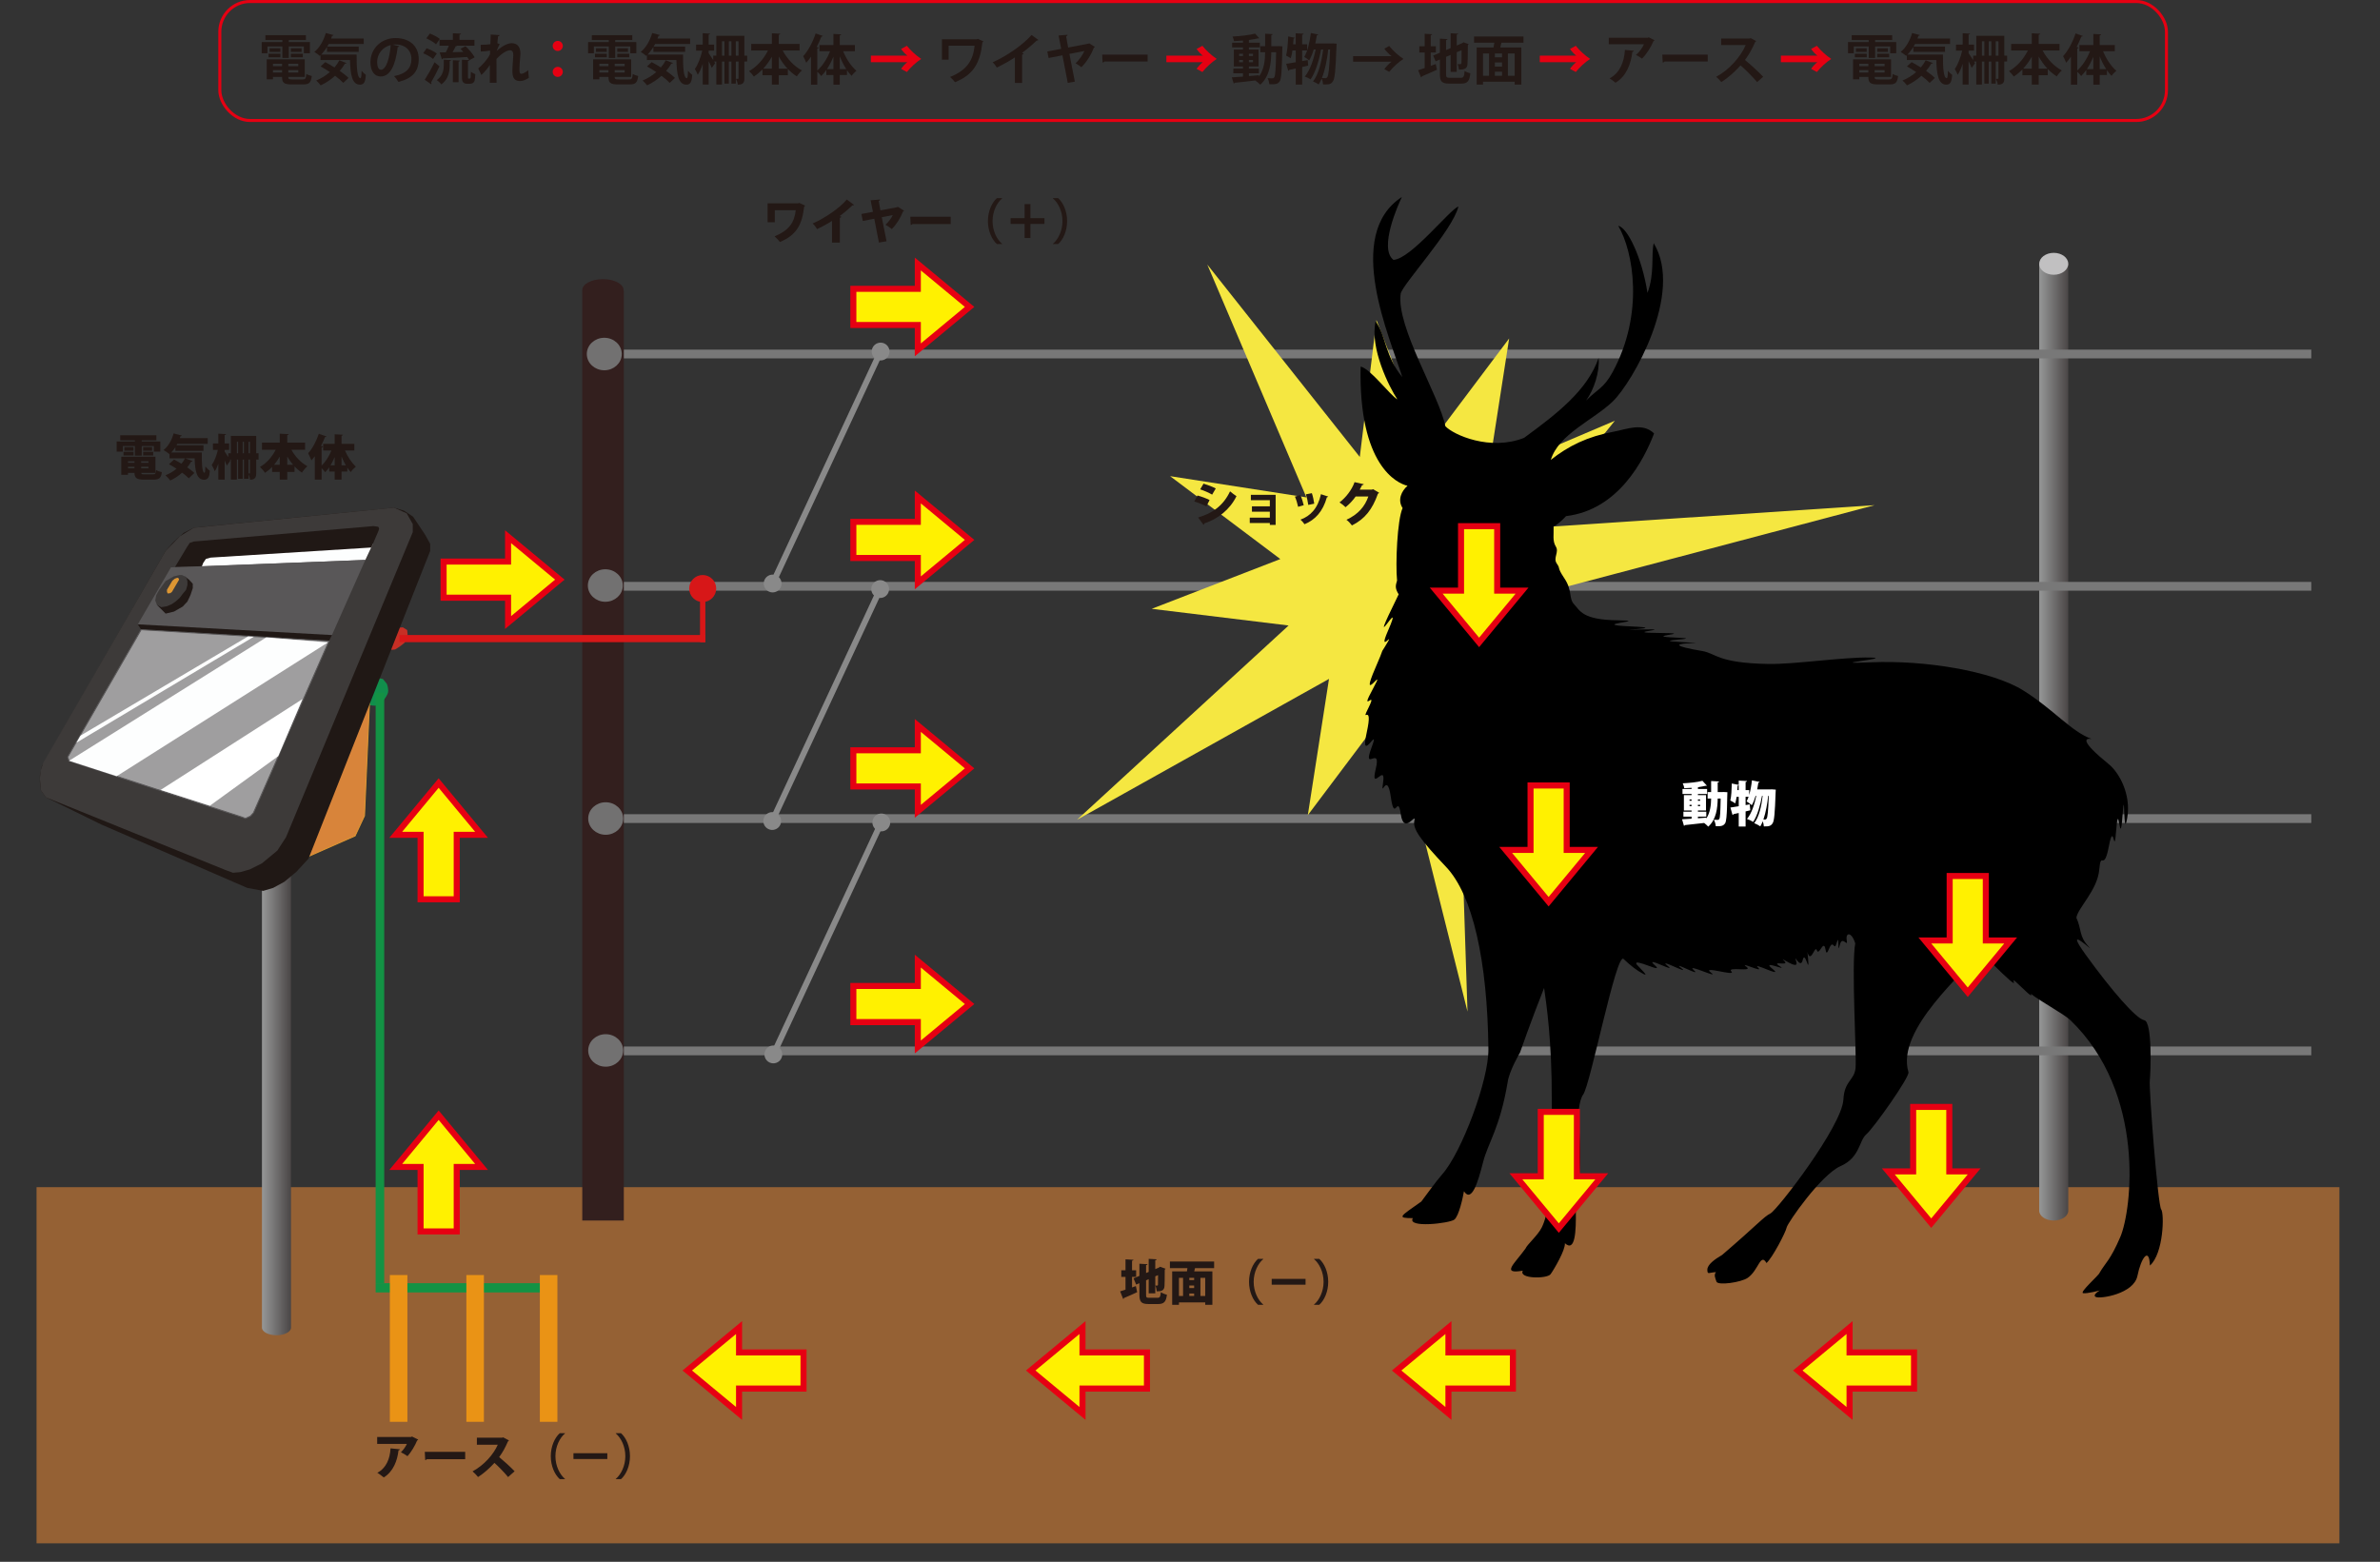
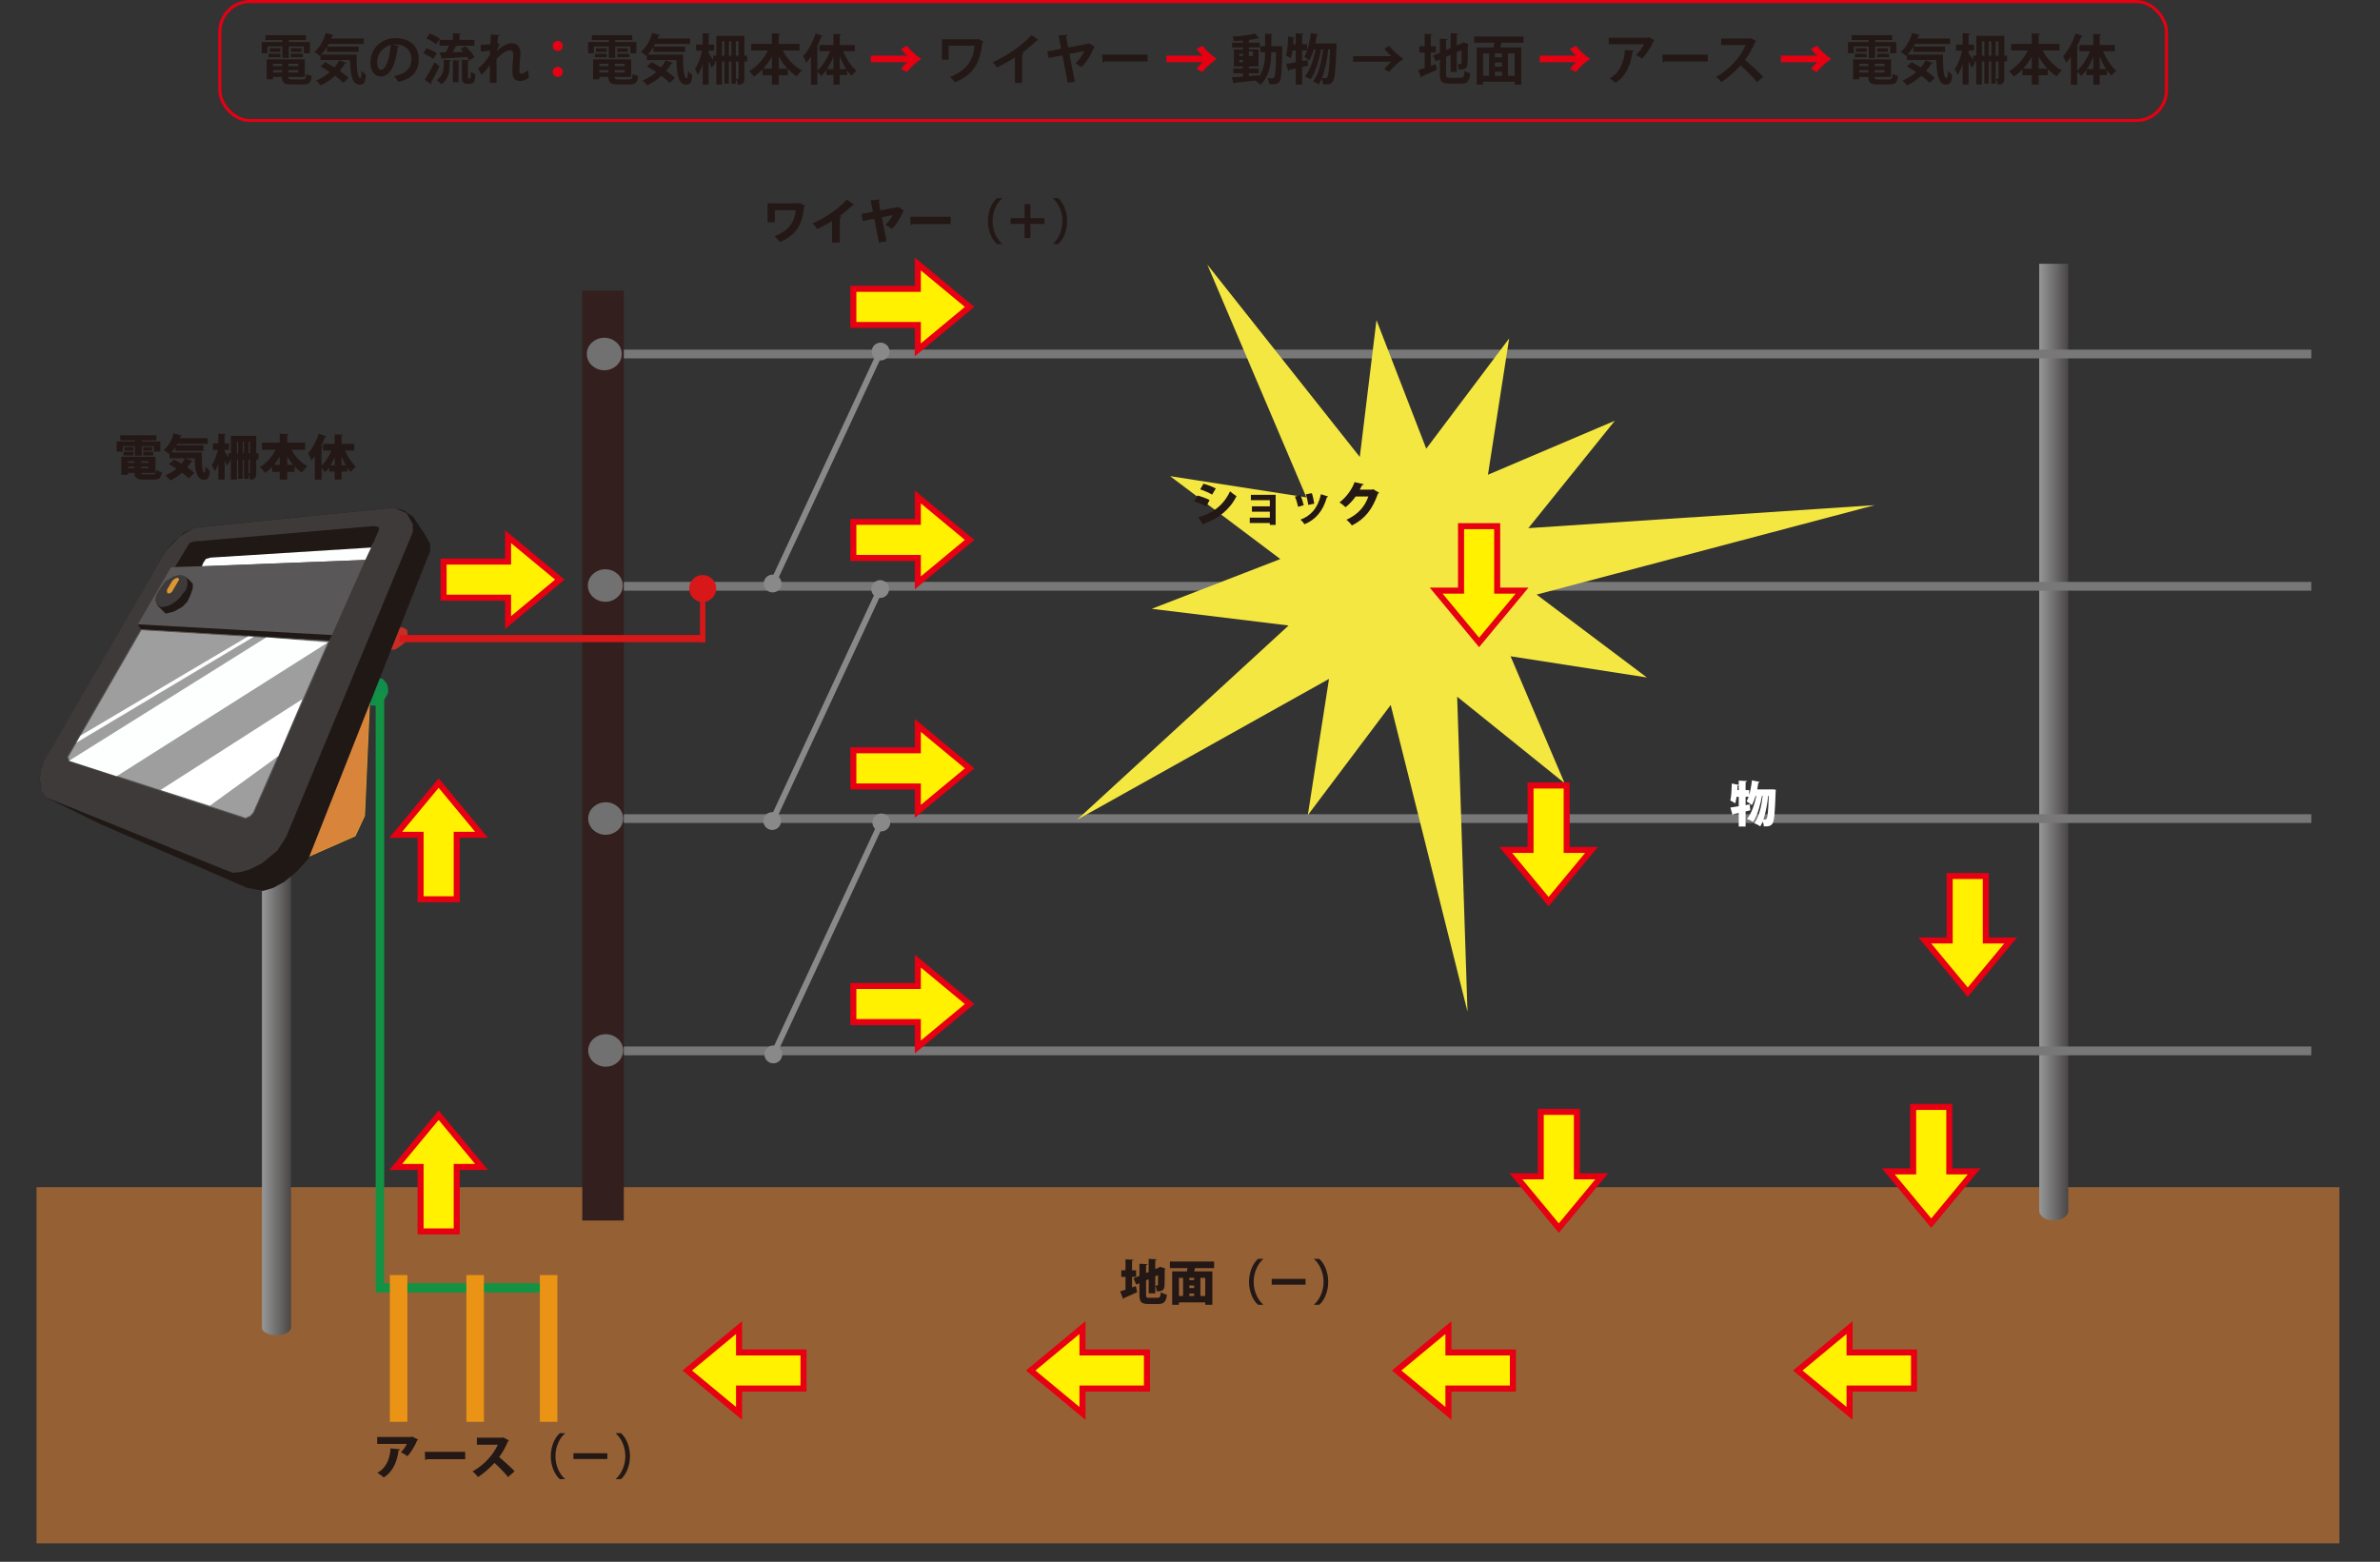
<svg xmlns="http://www.w3.org/2000/svg" xmlns:xlink="http://www.w3.org/1999/xlink" version="1.1" viewBox="0 0 787.484 516.834">
  <rect x="0" y="0" width="787.484" height="516.834" fill="#333333" stroke="none" />
  <defs>
    <style>
      .st0 {
        stroke: #898989;
        stroke-width: 1.962px;
      }

      .st0, .st1, .st2, .st3, .st4 {
        fill: none;
      }

      .st0, .st5, .st2, .st6, .st3, .st4 {
        stroke-miterlimit: 10;
      }

      .st7 {
        fill: url(#linear-gradient1);
      }

      .st8 {
        fill: #3d3a39;
      }

      .st9 {
        fill: #118e4c;
      }

      .st10 {
        fill: #ea9315;
      }

      .st5 {
        fill: #727171;
        stroke: #727171;
      }

      .st11 {
        fill: #139244;
      }

      .st12 {
        fill: url(#linear-gradient);
      }

      .st13 {
        fill: #956134;
      }

      .st2 {
        stroke: #dd9632;
      }

      .st2, .st4 {
        stroke-width: .333px;
      }

      .st14 {
        fill: #f5e741;
      }

      .st15 {
        fill: #231815;
      }

      .st6 {
        fill: #fff100;
        stroke-width: 2px;
      }

      .st6, .st3 {
        stroke: #e60012;
      }

      .st16 {
        clip-path: url(#clippath-1);
      }

      .st17 {
        clip-path: url(#clippath-3);
      }

      .st18 {
        clip-path: url(#clippath-4);
      }

      .st19 {
        clip-path: url(#clippath-2);
      }

      .st20 {
        fill: #898989;
      }

      .st21 {
        fill: #331f1e;
      }

      .st22 {
        fill: #595758;
      }

      .st23 {
        fill: #fff;
      }

      .st24 {
        fill: #c1c0c1;
      }

      .st25 {
        fill: #201815;
      }

      .st26 {
        fill: #d71718;
      }

      .st27 {
        fill: #fdfefe;
      }

      .st28 {
        fill: #c72f25;
      }

      .st29 {
        fill: #e60012;
      }

      .st30 {
        fill: #787878;
      }

      .st31 {
        fill: #9f9e9f;
      }

      .st4 {
        stroke: #595758;
      }

      .st32 {
        fill: #d8843a;
      }

      .st33 {
        fill: #dd9632;
      }
    </style>
    <clipPath id="clippath-1">
      <path class="st1" d="M86.678,196.531v242.826c0,1.385,2.15,2.509,4.804,2.509,2.653,0,4.805-1.124,4.805-2.509v-242.826h-9.608Z" />
    </clipPath>
    <linearGradient id="linear-gradient" x1="-159.07" y1="619.529" x2="-158.381" y2="619.529" gradientTransform="translate(2305.207 8959.706) scale(13.947 -13.947)" gradientUnits="userSpaceOnUse">
      <stop offset="0" stop-color="#969797" />
      <stop offset=".002" stop-color="#969797" />
      <stop offset="1" stop-color="#4a4646" />
    </linearGradient>
    <clipPath id="clippath-2">
      <rect class="st1" y="24.227" width="787.484" height="492.607" />
    </clipPath>
    <clipPath id="clippath-3">
      <path class="st1" d="M674.728,87.297v313.368c0,1.787,2.151,3.237,4.804,3.237,2.654,0,4.806-1.45,4.806-3.237V87.297h-9.609Z" />
    </clipPath>
    <linearGradient id="linear-gradient1" x1="-179.458" y1="619.122" x2="-178.769" y2="619.122" gradientTransform="translate(3177.613 8880.433) scale(13.947 -13.947)" xlink:href="#linear-gradient" />
    <clipPath id="clippath-4">
      <rect class="st1" y="24.227" width="787.484" height="492.607" />
    </clipPath>
  </defs>
  <g id="_レイヤー_1" data-name="レイヤー_1">
    <rect class="st13" x="12.09" y="392.865" width="761.961" height="117.858" />
    <g class="st16">
      <rect class="st12" x="86.678" y="196.531" width="9.608" height="245.334" />
    </g>
    <g class="st19">
      <path class="st24" d="M96.286,196.531c0,1.385-2.151,2.51-4.804,2.51-2.655,0-4.805-1.125-4.805-2.51,0-1.386,2.15-2.51,4.805-2.51,2.652,0,4.804,1.124,4.804,2.51" />
    </g>
    <g class="st17">
      <rect class="st7" x="674.728" y="87.297" width="9.609" height="316.605" />
    </g>
    <g class="st18">
-       <path class="st24" d="M684.338,87.297c0,2.004-2.151,3.627-4.806,3.627-2.652,0-4.804-1.623-4.804-3.627s2.151-3.628,4.804-3.628c2.654,0,4.806,1.624,4.806,3.628" />
      <polygon class="st28" points="133.3 207.605 134.722 208.492 134.864 209.935 134.296 211.82 133.869 212.708 132.306 213.929 130.743 214.928 129.607 215.039 127.475 213.152 130.743 207.826 133.3 207.605" />
      <path class="st9" d="M124.688,224.326l1.989.353s1.152,1.399,1.16,1.409c.438.531.589,1.844.609,2.498.024.877-.44,1.512-.867,2.23-.736,1.24-2,2.676-3.606,2.714-.998.024-2.144-.374-3.131-.546l3.846-8.659Z" />
      <polygon class="st32" points="122.372 229.795 120.597 269.959 117.49 276.616 100.847 283.938 107.949 262.414 122.372 229.795" />
      <polygon class="st2" points="122.372 229.795 120.597 269.959 117.49 276.616 100.847 283.938 107.949 262.414 122.372 229.795" />
      <polygon class="st25" points="81.764 293.813 33.5 272.844 15.194 263.858 13.529 261.526 13.197 258.864 13.197 256.534 13.862 253.539 54.803 182.309 57.132 179.645 60.794 176.317 64.123 174.652 67.119 174.319 130.361 167.995 133.689 168.994 136.685 170.99 140.678 176.983 142.343 179.978 142.343 182.309 102.068 284.161 98.074 288.489 94.079 291.815 90.418 293.813 87.09 294.812 81.764 293.813" />
      <polygon class="st8" points="136.574 173.432 136.574 176.095 94.634 277.06 91.749 281.497 86.646 285.714 82.651 287.71 79.544 288.599 77.103 288.821 74.663 287.934 15.194 263.858 13.529 261.526 13.197 257.754 13.418 255.091 14.306 252.428 54.803 182.308 59.575 177.425 64.123 174.652 130.361 167.995 134.576 169.882 136.574 173.432" />
      <polygon class="st27" points="65.787 187.467 67.95 183.807 76.604 182.474 123.371 179.978 120.874 185.304 65.787 187.467" />
      <polygon class="st25" points="57.91 187.633 61.904 180.977 62.791 179.645 64.123 179.202 123.592 174.097 125.146 174.319 125.451 174.861 125.243 175.651 122.871 181.185 69.671 184.527 68.118 184.971 67.229 186.303 66.786 187.467 57.91 187.633" />
      <polygon class="st25" points="45.594 206.607 46.704 208.382 108.836 212.153 109.835 210.157 109.835 208.936 50.587 204.387 45.594 206.607" />
      <polygon class="st22" points="120.874 185.304 109.835 210.157 45.595 206.606 56.578 187.745 120.874 185.304" />
      <polygon class="st25" points="51.918 200.17 54.803 203.056 57.577 202.39 60.461 200.726 62.016 199.062 63.013 196.953 63.789 194.624 63.789 193.181 62.57 191.85 61.127 190.74 51.918 200.17" />
      <polygon class="st8" points="59.352 190.296 57.465 190.74 54.803 192.293 52.695 195.179 51.696 196.953 51.363 198.728 51.918 200.171 53.361 200.948 55.248 200.615 56.799 199.948 58.243 198.95 59.463 197.841 60.461 196.509 61.571 195.179 62.015 193.625 62.015 192.405 61.793 191.405 61.127 190.74 60.239 190.296 59.352 190.296" />
      <polygon class="st33" points="55.469 196.399 55.246 195.845 55.246 195.179 57.022 192.184 57.798 191.517 58.687 191.184 59.13 191.406 59.241 191.85 56.911 195.845 56.356 196.288 55.469 196.399" />
      <polygon class="st31" points="46.704 208.382 108.836 212.153 83.873 268.96 82.874 270.067 81.21 270.847 80.1 270.4 22.849 251.762 22.406 250.541 23.737 248.212 46.704 208.382" />
      <polygon class="st4" points="46.704 208.382 108.836 212.153 83.873 268.96 82.874 270.067 81.21 270.847 80.1 270.4 22.849 251.762 22.406 250.541 23.737 248.212 46.704 208.382" />
      <polygon class="st27" points="88.089 210.931 22.85 251.762 38.604 256.866 108.503 212.596 88.089 210.931" />
      <polygon class="st27" points="83.983 210.71 25.29 245.771 26.622 243.44 82.096 210.599 83.983 210.71" />
      <polygon class="st23" points="100.071 231.347 53.139 261.414 69.448 266.629 92.082 250.208 100.071 231.347" />
      <rect class="st30" x="200.368" y="192.57" width="564.381" height="2.902" />
      <rect class="st30" x="200.368" y="115.698" width="564.381" height="2.9" />
      <rect class="st30" x="200.368" y="346.316" width="564.381" height="2.902" />
      <rect class="st30" x="200.368" y="269.443" width="564.381" height="2.901" />
      <rect class="st11" x="124.295" y="424.635" width="58.74" height="3.062" />
      <rect class="st11" x="124.295" y="229.241" width="2.833" height="195.394" />
      <rect class="st10" x="128.994" y="421.942" width="5.804" height="48.572" />
      <rect class="st10" x="154.307" y="421.942" width="5.804" height="48.572" />
      <rect class="st10" x="178.624" y="421.942" width="5.804" height="48.572" />
      <rect class="st21" x="192.656" y="96.181" width="13.75" height="307.722" />
-       <path class="st21" d="M206.329,95.995c0,2.004-3.061,3.628-6.835,3.628s-6.833-1.624-6.833-3.628c0-2.003,3.06-3.627,6.833-3.627s6.835,1.623,6.835,3.627" />
      <rect class="st26" x="132.193" y="210.141" width="101.199" height="2.364" />
      <rect class="st26" x="231.615" y="194.021" width="1.777" height="18.483" />
      <path class="st26" d="M236.974,194.757c0,2.47-2.001,4.472-4.47,4.472-2.47,0-4.472-2.002-4.472-4.472,0-2.469,2.002-4.47,4.472-4.47,2.469,0,4.47,2.001,4.47,4.47" />
    </g>
    <g>
      <line class="st0" x1="291.433" y1="116.2" x2="255.587" y2="193.232" />
      <path class="st20" d="M288.697,115.089c.687-1.477,2.442-2.118,3.919-1.43,1.477.688,2.117,2.442,1.43,3.919-.688,1.477-2.442,2.118-3.919,1.43-1.477-.688-2.117-2.442-1.43-3.919Z" />
      <path class="st20" d="M252.974,191.854c-.687,1.476-.047,3.231,1.43,3.919,1.477.688,3.232.047,3.919-1.43.687-1.476.047-3.231-1.43-3.919-1.477-.688-3.232-.047-3.919,1.43Z" />
    </g>
    <g>
      <line class="st0" x1="291.295" y1="194.801" x2="255.448" y2="271.833" />
      <path class="st20" d="M288.558,193.69c.687-1.477,2.442-2.118,3.918-1.43,1.478.688,2.117,2.442,1.431,3.919-.688,1.477-2.442,2.118-3.919,1.43-1.478-.688-2.117-2.442-1.43-3.919Z" />
      <path class="st20" d="M252.835,270.455c-.687,1.477-.047,3.232,1.43,3.919,1.477.688,3.232.047,3.919-1.43.688-1.477.047-3.232-1.43-3.92-1.477-.688-3.232-.047-3.919,1.431Z" />
    </g>
    <g>
      <line class="st0" x1="291.669" y1="272.038" x2="255.822" y2="349.069" />
      <path class="st20" d="M288.933,270.927c.686-1.477,2.441-2.117,3.918-1.43,1.478.688,2.117,2.442,1.431,3.918-.688,1.478-2.442,2.118-3.919,1.431-1.478-.688-2.117-2.442-1.43-3.919Z" />
      <path class="st20" d="M253.209,347.691c-.687,1.477-.047,3.232,1.43,3.919,1.477.688,3.232.047,3.919-1.43.688-1.477.047-3.232-1.43-3.92-1.477-.688-3.232-.047-3.92,1.431Z" />
    </g>
    <polygon class="st6" points="265.867 447.549 244.536 447.549 244.536 439.326 227.401 453.531 244.536 467.736 244.536 459.512 265.867 459.512 265.867 447.549" />
    <polygon class="st6" points="151.12 407.507 151.12 386.177 159.343 386.177 145.138 369.042 130.933 386.177 139.157 386.177 139.157 407.507 151.12 407.507" />
    <path class="st5" d="M205.231,117.155c0,2.694-2.366,4.878-5.285,4.878s-5.285-2.184-5.285-4.878,2.366-4.878,5.285-4.878,5.285,2.184,5.285,4.878Z" />
    <path class="st5" d="M205.575,193.765c0,2.694-2.366,4.878-5.285,4.878s-5.285-2.184-5.285-4.878,2.366-4.878,5.285-4.878,5.285,2.184,5.285,4.878Z" />
    <ellipse class="st5" cx="200.406" cy="270.868" rx="5.285" ry="4.878" />
    <ellipse class="st5" cx="200.406" cy="347.618" rx="5.285" ry="4.878" />
    <polygon class="st6" points="151.12 297.594 151.12 276.264 159.343 276.264 145.138 259.129 130.933 276.264 139.157 276.264 139.157 297.594 151.12 297.594" />
  </g>
  <g id="_レイヤー_3" data-name="レイヤー_3">
    <polygon class="st14" points="356.356 271.286 426.367 206.993 381.071 201.473 423.628 185.004 387.158 157.574 432.249 164.59 399.464 87.55 449.921 151.222 455.44 105.924 471.911 148.482 499.339 112.012 492.324 157.103 534.313 139.233 505.692 174.776 620.267 167.172 508.433 196.765 544.903 224.193 499.812 217.178 517.681 259.167 482.139 230.547 485.561 334.763 460.149 233.288 432.722 269.756 439.736 224.667 356.356 271.286" />
  </g>
  <g id="_レイヤー_2" data-name="レイヤー_2">
-     <path d="M715.08,400.199c-1.085-1.305-4.078-39.73-3.766-42.666.311-2.937.88-19.462-1.843-19.925-2.724-.464-10.988-10.086-19.305-21.586-8.318-11.501,4.024.497.858-2.844-3.169-3.34-2.223-5.607-3.996-9.457.343-3.116,6.961-9.089,7.559-15.898.596-6.808,1.48,1.185,3.203-7.86,1.725-9.046,1.621,4.76,2.441-5.561.819-10.321,1.187,7.301,2.049-4.377.865-11.675.206,8.684,1.564.696,1.358-7.988-2.731-15.103-6.117-17.85-9.73-7.897-7.778-8.669-5.653-8.329-6.753-2.416-12.554-9.783-22.694-16.102-10.301-6.421-32.66-10.036-50.159-9.273-17.5.759,8.268-1.396-.479-1.577-8.748-.18-25.042,2.281-33.609,2.132-16.855-.294-17.333-3.508-21.873-4.279-20.153-3.426,7.484-2.277-6.226-2.926-13.711-.65,9.145-1.061-2.727-1.536-11.874-.477,8.276-1.443-5.346-1.518-13.623-.075,6.967-1.431-5.968-1.152-12.935.278,11.271-.374-3.561-1.027-14.832-.654,7.604-1.884-4.142-2.012-11.743-.129-12.523-3.248-14.422-5.253-1.901-2.004-.531-4.574-3.211-8.578-2.683-4.005-1.171-3.002-2.529-4.913-1.355-1.912.831-3.782-.344-5.662-1.173-1.881-.622-4.028-.735-6.662,1.214-.541,2.763-1.958,4.129-3.408,17.353-2.092,25.761-18.593,29.117-27.362-3.796-3.699-9.006-1.392-13.348-.587-8.663,1.604-15.025,4.73-20.824,9.348,2.569-8.528,13.996-13.123,20.465-19.309,6.467-6.185,23.668-35.946,13.58-52.417-.892,4.144.361,9.961-2.052,16.461-1.779-11.509-6.588-21.666-9.674-22.191,4.936,8.312,8.714,28.939-1.884,48.429-2.933,5.393-5.101,5.651-8.76,9.391,2.573-3.572,4.539-9.393,4.143-14.097-3.667,10.582-13.476,18.255-24.668,26.437-11.212,4.444-23.363-.983-26.048-3.867-1.877-9.845-16.272-32.838-14.784-43.791.398-2.926,17.202-20.984,19.105-28.88-2.758.84-15.648,17.326-21.49,17.641-4.952-3.83,1.634-18.4,2.793-20.819-19.324,12.592-3.881,46.63.141,59.607-5.731-6.951-5.315-13.406-8.812-18.496-2.057,8.803,4.5,21.872,7.182,25.876-2.387-1.34-9.078-10.322-12.164-10.847-.712,32.752,12.105,38.666,15.522,39.434-1.973,1.719-3.406,4.651-1.629,7.382-1.768,3.808-2.39,18.457-1.833,23.968-.459,1.603-.795,2.48.53,4.572-11.976,24.3,2.579-1.989-3.551,12.099-3.746,8.608,3.273-1.687-1.107,5.415-.309.496-.546.87-.746,1.179-.241.755-.877,2.38-2.273,5.592-5.825,13.391,4.093-2.106-.801,6.907-4.894,9.01,1.717-.212-1.422,6.164-3.139,6.377,1.734-2.507-.692,8.474-2.428,10.981,4.703-3.497,1.59,4.939-3.116,8.437,3.362-1.107,1.427,6.969-1.932,8.076,3.339-2.049,2.44,4.336-.898,6.385,1.254-4.082,2.525,4.913,1.273,8.994,2.275-1.294,3.312,5.792,1.037,7.088,5.18-.801,4.506,2.074-.638,2.707,1.761,6.148,10.506,15.379,8.745,9.227,13.673,30.977,13.979,60.318.106,10.244-8.851,34.111-15.264,41.352-1.954,2.204-6.04,7.857-6.936,9.04-7.097,5.024-8.255,5.453-2.804,5.499-2.049,3.392,12.225,1.706,13.743.469,1.517-1.237,2.796-7.203,3.167-9.38,2.51,3.869,4.607-2.8,6.303-9.534,1.619-6.434,5.551-11.217,8.144-26.466.434-3.661,4.119-9.947,4.119-9.947,0,0,3.622-10.447,7.954-21.333.779,5.406,2.597,17.674,2.539,37.016-.031,10.246.995,33.629-3.328,42.282-1.316,2.634-4.823,5.602-5.383,6.978-3.6,5.01-8.19,8.563-.867,7.293-1.528,2.747,8.039,2.747,9.185,1.161,1.147-1.589,4.938-8.04,4.733-10.241,3.425,3.09,3.725-3.896,3.619-10.84-.1-6.636,2.459-12.271,1.018-27.672-.528-3.649.092-8.885,1.403-10.674,2.447-3.334,10.953-47.188,13.364-44.898,2.541,2.416,4.508,3.907,6.677,5.026,1.865.965-1.2-1.923-2.345-3.214-1.445-2.488,9.676,3.512,5.943.203-3.735-3.311,7.88,3.08,4.257.22-3.623-2.854,8.011,3.419,4.539.771-3.476-2.642,7.104,3.266,4.173.71-2.925-2.549,8.982,3.21,5.66.779-3.323-2.435,8.531,1.45,6.782-.343-1.75-1.792,7.597.357,4.939-1.588-2.657-1.945,6.138,2.349,3.874.286-2.263-2.068,8.888,3.751,4.782.439-4.106-3.314,5.596,1.138,2.395-.901-3.202-2.039,3.691.255,1.427-1.812-2.263-2.066,5.165,3.681,4.057.316-1.11-3.365,1.384,2.851,2.139-.57.755-3.42,2.264,5.43,1.77-.446-.495-5.874-.309,1.815,1.61-1.781,1.919-3.595.663,1.607,2.7-1.596,2.037-3.202.986,4.09,2.571.251,1.586-3.84,1.661,1.217,2.609-2.17.953-3.387.168,4.512.974.911.805-3.602,2.807,1.038,2.329-1.656-.474-2.698,1.613-2.903,2.813,1.037-1.323,6.689.457,36.874.109,41.109-.347,4.236-3.706,4.227-4.029,10.521-.455,8.858-21.915,36.619-24.159,37.732-2.242,1.111-4.158,3.588-15.967,13.72-2.487,1.447-4.946,3.239-4.896,4.934.05,1.697.396.893,2.85.751-.73.997-.278,1.807.171,3.153.448,1.342,8.112.271,10.327-1.25,3.628-2.491,4.204-8.424,6.222-4.905,1.972-1.72,6.419-10.3,6.667-11.754.247-1.453,11.377-17.49,17.834-20.315,6.458-2.824,6.114-8.487,8.511-10.507,2.399-2.022,14.442-19.024,13.963-20.6-4.367-14.357,19.936-33.779,21.585-37.981.751-1.917,1.396,8.268,2.661.824.624-3.674,1.252,5.816,1.202,2.82-.069-4.076-1.069-4.911,1.037-2.812,14.986,14.925,3.931,2.164,10.81,8.935,3.578,3.522,3.629,3.016,3.168,2.224,2.424,2.133,10.975,6.726,13.081,8.757,25.201,24.269,20.29,63.03,16.571,71.736-3.344,7.819-5.024,8.674-6.881,11.905-.123.727-6.76,6.494-5.442,6.735,1.32.237,5.575-.923,5.575-.923,0,0-2.798,1.554-1.31,2.206,1.489.651,12.506-1.049,13.705-7.009,1.2-5.957,3.906-9.796,4.129-3.407,4.532-3.947,4.809-17.3,3.723-18.604" />
-     <g>
-       <path class="st23" d="M570.349,262.096l1.2.065c-.111,1.281.016,9.108-.736,10.26-.608.912-1.28,1.04-3.106.992-.048-.624-.287-1.553-.624-2.144.528.048.977.048,1.265.048.225,0,.368-.064.512-.288.273-.4.385-2.145.465-6.771h-.977c-.032,3.057-.48,6.979-3.137,9.3-.289-.337-.865-.849-1.346-1.217-2.368.288-4.77.544-6.387.704-.031.144-.159.24-.287.256l-.641-2.177c.849-.048,1.953-.111,3.153-.191v-.689h-2.705v-1.633h2.705v-.4h-2.545v-5.09h2.545v-.384h-3.009v-1.649h3.009v-.384c-.817.065-1.633.112-2.417.129-.048-.464-.305-1.185-.512-1.617,2.32-.112,4.93-.384,6.514-.833l1.473,1.601c-.047.048-.127.064-.24.064-.063,0-.111,0-.176-.016-.656.16-1.424.304-2.272.432-.064.032-.16.048-.273.08v.544h3.041v1.649h-3.041v.384h2.674v5.09h-2.674v.4h2.77v1.633h-2.77v.544c.912-.064,1.841-.143,2.754-.208v.304c1.359-1.984,1.584-4.594,1.616-6.626h-1.153v-2.146h1.153v-3.649l2.642.144c-.017.176-.145.272-.465.336v3.169h1.52l.48-.016ZM559.031,264.562v.433h.673v-.433h-.673ZM559.031,266.771h.673v-.433h-.673v.433ZM562.521,264.562h-.721v.433h.721v-.433ZM562.521,266.771v-.433h-.721v.433h.721Z" />
+     <g>
      <path class="st23" d="M586.316,261.216l1.248.096c0,.192-.031.48-.047.736-.24,7.011-.465,9.636-1.01,10.405-.56.864-1.184,1.072-2.897,1.024-.016-.48-.16-1.137-.352-1.697-.257.625-.529,1.201-.816,1.681-.48-.336-1.361-.816-2.018-1.056,1.649-2.081,2.449-5.923,2.801-9.028h-.224c-.496,2.865-1.552,6.627-2.929,8.611-.513-.351-1.377-.752-2.049-.976,1.52-1.745,2.529-4.931,3.089-7.636h-.224c-.353,1.185-.769,2.257-1.266,3.09-.383-.368-1.216-.961-1.729-1.265.24-.416.465-.944.673-1.52h-.993v2.736l1.377-.239.176,1.969c-.512.128-1.039.256-1.553.368v5.01h-2.272v-4.482c-.641.144-1.233.273-1.73.368-.032.177-.176.272-.319.305l-.705-2.482c.752-.111,1.713-.256,2.754-.432v-3.121h-.705c-.111.816-.272,1.568-.448,2.177-.384-.288-1.152-.721-1.632-.944.336-1.297.447-3.602.496-5.635l2.289.464v-1.425l2.736.144c-.016.176-.145.288-.465.336v2.673h1.186v1.601c.432-1.441.736-3.17.912-4.835l2.577.528c-.048.144-.208.24-.448.24-.112.736-.24,1.488-.385,2.225h4.402l.496-.016ZM575.305,259.808c-.064.096-.193.16-.369.16-.016.48-.048.992-.096,1.504h.465v-1.665ZM585.036,263.377c-.224,2.353-.753,5.442-1.569,7.827.209.017.4.017.545.017.225,0,.352-.08.527-.337.305-.432.529-2.32.705-7.507h-.208Z" />
    </g>
    <g>
      <path class="st15" d="M396.219,163.973c1.424.384,2.961.96,4.002,1.504l-1.057,2.097c-1.024-.544-2.625-1.216-4.001-1.617l1.057-1.984ZM396.427,171.255c4.77-1.409,8.356-3.938,10.564-8.66.48.432,1.617,1.281,2.129,1.601-2.192,4.482-6.178,7.555-10.644,9.012.032.16-.048.353-.272.464l-1.776-2.417ZM398.219,160.051c1.425.432,2.929,1.008,4.05,1.585l-1.201,2.049c-1.136-.656-2.545-1.28-3.954-1.745l1.105-1.889Z" />
      <path class="st15" d="M422.078,163.749v9.956h-1.92v-.625h-6.643v-1.777h6.643v-1.969h-5.923v-1.776h5.923v-2.033h-6.275v-1.776h8.195Z" />
      <path class="st15" d="M430.267,163.828c.432.945.896,2.401,1.105,3.362l-1.856.528c-.209-1.024-.625-2.401-1.057-3.377l1.809-.513ZM439.471,164.325c-.048.128-.207.24-.432.224-1.328,4.738-3.89,7.491-7.411,8.932-.256-.4-.88-1.153-1.329-1.521,3.234-1.168,5.747-3.681,6.771-8.419l2.4.785ZM434.06,163.204c.336.928.656,2.465.785,3.474l-1.969.416c-.129-1.072-.465-2.529-.785-3.505l1.969-.384Z" />
      <path class="st15" d="M456.319,163.06c-.064.144-.256.256-.399.336-1.873,5.25-4.322,8.339-8.596,10.484-.4-.544-1.121-1.377-1.825-1.873,3.905-1.793,6.114-4.418,7.251-7.699h-4.209c-.753,1.121-2.066,2.545-3.33,3.538-.465-.464-1.36-1.201-2.001-1.585,2.033-1.553,4.065-4.098,4.978-6.707l3.042.672c-.063.192-.288.304-.544.32-.24.512-.545,1.009-.785,1.489h4.051l.352-.16,2.017,1.185Z" />
    </g>
    <g>
      <path class="st15" d="M138.386,476.409c-.064.128-.192.224-.368.288-.656,1.648-2.001,3.89-3.185,5.186-.512-.384-1.537-.992-2.177-1.296.768-.705,1.601-1.938,1.969-2.754h-9.828v-2.305h11.252l.256-.16,2.081,1.041ZM132.335,479.61c-.032.176-.192.304-.48.352-.368,3.378-1.713,7.012-4.882,8.964-.528-.432-1.473-1.185-2.129-1.536,2.929-1.553,4.21-4.658,4.37-8.1l3.121.32Z" />
      <path class="st15" d="M140.556,480.442h13.366v2.434h-12.661c-.112.159-.336.272-.576.304l-.128-2.737Z" />
      <path class="st15" d="M168.401,476.681c-.064.144-.192.257-.336.32-.912,2.081-1.633,3.426-2.897,5.186,1.488,1.216,3.713,3.233,5.106,4.689l-2.161,1.921c-1.152-1.425-3.313-3.649-4.514-4.689-1.553,1.681-3.473,3.457-5.426,4.674-.4-.528-1.264-1.425-1.809-1.873,3.762-2.033,6.899-5.538,8.339-8.819h-6.915v-2.321h8.307l.4-.112,1.905,1.024Z" />
      <path class="st15" d="M186.946,474.36c-1.745,1.456-3.169,4.321-3.169,7.522,0,3.266,1.456,6.099,3.169,7.524v.08h-1.729c-1.665-1.457-2.977-4.354-2.977-7.604,0-3.249,1.312-6.146,2.977-7.603h1.729v.08Z" />
      <path class="st15" d="M189.741,480.906h11.205v1.921h-11.205v-1.921Z" />
      <path class="st15" d="M203.74,489.406c1.745-1.457,3.169-4.322,3.169-7.524,0-3.265-1.456-6.099-3.169-7.522v-.08h1.728c1.681,1.456,2.977,4.354,2.977,7.603,0,3.25-1.296,6.146-2.977,7.604h-1.728v-.08Z" />
    </g>
    <g>
      <path class="st15" d="M374.566,426.047l1.264-.448.432,2.017c-1.568.736-3.233,1.457-4.354,1.921-.016.176-.128.304-.272.352l-1.008-2.545c.496-.144,1.104-.337,1.776-.561v-4.226h-1.392v-2.193h1.392v-3.617l2.625.144c-.016.177-.144.272-.464.32v3.153h1.36v2.193h-1.36v3.489ZM379.207,428.384c0,.977.112,1.088,1.057,1.088h2.689c.833,0,.993-.319,1.137-1.856.496.336,1.392.704,2.017.832-.272,2.306-.944,3.09-2.929,3.09h-3.137c-2.385,0-3.042-.673-3.042-3.153v-3.745l-1.072.464-.864-2.066,1.937-.815v-4.019l2.673.144c-.016.176-.144.273-.464.336v2.593l.864-.368v-4.321l2.641.144c-.016.176-.144.272-.464.319v2.93l1.136-.48.464-.304,1.825.656c-.048.096-.144.208-.288.288,0,3.089-.032,4.754-.08,5.426-.064,1.505-1.024,1.777-2.561,1.777-.064-.577-.24-1.457-.48-1.921.208.016.48.016.608.016.16,0,.24-.048.272-.288.032-.192.032-1.105.032-3.186l-.928.4v5.618h-2.177v-4.674l-.864.368v4.706Z" />
      <path class="st15" d="M401.722,419.66h-6.322c-.065.336-.144.704-.256,1.072h6.002v11.06h-2.369v-.8h-8.691v.8h-2.241v-11.06h4.882c.064-.352.112-.704.16-1.072h-5.794v-2.193h14.63v2.193ZM390.085,422.861v6.003h1.361v-6.003h-1.361ZM395.112,423.613v-.752h-1.601v.752h1.601ZM395.112,426.255v-.849h-1.601v.849h1.601ZM393.511,428.048v.816h1.601v-.816h-1.601ZM398.777,428.864v-6.003h-1.585v6.003h1.585Z" />
      <path class="st15" d="M417.978,416.667c-1.744,1.457-3.17,4.321-3.17,7.524,0,3.265,1.457,6.098,3.17,7.522v.08h-1.728c-1.665-1.456-2.978-4.354-2.978-7.603,0-3.25,1.312-6.146,2.978-7.604h1.728v.08Z" />
      <path class="st15" d="M420.773,423.214h11.204v1.921h-11.204v-1.921Z" />
      <path class="st15" d="M434.772,431.713c1.745-1.456,3.169-4.321,3.169-7.522,0-3.266-1.457-6.099-3.169-7.524v-.08h1.728c1.681,1.457,2.978,4.354,2.978,7.604,0,3.249-1.297,6.146-2.978,7.603h-1.728v-.08Z" />
    </g>
  </g>
  <g id="_レイヤー_4" data-name="レイヤー_4">
    <polygon class="st6" points="282.351 107.548 303.683 107.548 303.683 115.771 320.817 101.566 303.683 87.361 303.683 95.585 282.351 95.585 282.351 107.548" />
    <polygon class="st6" points="483.42 174.124 483.42 195.456 475.197 195.456 489.402 212.591 503.607 195.456 495.383 195.456 495.383 174.124 483.42 174.124" />
    <polygon class="st6" points="506.417 259.93 506.417 281.261 498.194 281.261 512.399 298.396 526.604 281.261 518.38 281.261 518.38 259.93 506.417 259.93" />
    <polygon class="st6" points="645.098 289.886 645.098 311.218 636.875 311.218 651.08 328.353 665.285 311.218 657.06 311.218 657.06 289.886 645.098 289.886" />
    <polygon class="st6" points="633.015 366.312 633.015 387.644 624.792 387.644 638.997 404.778 653.202 387.644 644.977 387.644 644.977 366.312 633.015 366.312" />
    <polygon class="st6" points="509.793 367.941 509.793 389.272 501.57 389.272 515.775 406.407 529.98 389.272 521.756 389.272 521.756 367.941 509.793 367.941" />
    <polygon class="st6" points="146.774 197.792 168.105 197.792 168.105 206.015 185.24 191.81 168.105 177.605 168.105 185.83 146.774 185.83 146.774 197.792" />
    <polygon class="st6" points="282.351 184.647 303.683 184.647 303.683 192.869 320.817 178.664 303.683 164.458 303.683 172.683 282.351 172.683 282.351 184.647" />
    <polygon class="st6" points="282.351 260.256 303.683 260.256 303.683 268.479 320.817 254.274 303.683 240.068 303.683 248.293 282.351 248.293 282.351 260.256" />
    <polygon class="st6" points="282.351 338.239 303.683 338.239 303.683 346.462 320.817 332.257 303.683 318.052 303.683 326.276 282.351 326.276 282.351 338.239" />
    <polygon class="st6" points="379.499 447.549 358.169 447.549 358.169 439.326 341.034 453.531 358.169 467.736 358.169 459.512 379.499 459.512 379.499 447.549" />
    <polygon class="st6" points="500.582 447.549 479.25 447.549 479.25 439.326 462.115 453.531 479.25 467.736 479.25 459.512 500.582 459.512 500.582 447.549" />
    <polygon class="st6" points="633.307 447.549 611.975 447.549 611.975 439.326 594.84 453.531 611.975 467.736 611.975 459.512 633.307 459.512 633.307 447.549" />
  </g>
  <g id="_レイヤー_5" data-name="レイヤー_5">
    <g>
      <path class="st15" d="M40.653,147.597v1.857h-2.049v-3.361h6.019v-.384h-4.834v-1.681h11.957v1.681h-4.85v.384h6.146v3.361h-2.145v-1.857h-4.002v3.186h-2.273v-3.186h-3.97ZM46.736,156.481c.032.432.272.496,1.105.496h2.753c.769,0,.929-.224,1.04-1.44.464.304,1.329.608,1.921.72-.256,1.937-.88,2.465-2.769,2.465h-3.169c-2.369,0-3.073-.512-3.121-2.241h-2.145v.64h-2.225v-5.986h11.301v5.346h-4.69ZM40.861,150.734v-1.216h3.33v1.216h-3.33ZM41.149,147.949h3.025v1.217h-3.025v-1.217ZM44.495,152.655h-2.145v.496h2.145v-.496ZM42.35,154.48v.48h2.145v-.48h-2.145ZM49.121,153.151v-.496h-2.401v.496h2.401ZM46.72,154.96h2.401v-.48h-2.401v.48ZM47.36,147.949h2.961v1.217h-2.961v-1.217ZM47.36,150.734v-1.216h3.33v1.216h-3.33Z" />
      <path class="st15" d="M58.03,147.982c-.416.64-.88,1.248-1.36,1.761h10.1c-.048,3.185.064,6.691.896,6.691.208-.016.272-.832.288-2.097.448.544,1.008,1.137,1.488,1.489-.16,2.001-.576,2.929-1.937,2.929-2.465,0-2.993-3.089-3.106-7.075h-3.105l2.465.913c-.08.144-.256.224-.512.192-.368.656-.816,1.281-1.296,1.873.944.64,1.776,1.28,2.369,1.856l-1.857,1.777c-.528-.56-1.297-1.216-2.193-1.873-1.168,1.056-2.513,1.937-3.938,2.593-.352-.464-1.104-1.312-1.585-1.728,1.312-.512,2.577-1.265,3.666-2.161-.848-.56-1.713-1.072-2.497-1.504l1.665-1.537c.752.384,1.617.864,2.465,1.377.448-.56.848-1.152,1.152-1.777h-5.106v-1.393l-.016.016c-.448-.4-1.393-1.056-1.969-1.377,1.553-1.168,2.753-3.313,3.329-5.506l2.753.72c-.064.144-.224.24-.48.224-.064.208-.128.4-.208.608h9.236v1.905h-10.068l-.273.48h8.932v1.856h-9.3v-1.232Z" />
      <path class="st15" d="M85.555,149.998v2.081h-.785v4.482c0,.992-.08,2.193-2.017,2.193-.048-.496-.272-1.281-.512-1.825v1.52h-1.52v-6.371h-.417v6.371h-1.52v-6.371h-.4v6.627h-2.001v-6.627h-.368l.208.352-1.185,1.649c-.16-.464-.432-1.073-.704-1.697v6.338h-2.097v-5.234c-.352.961-.736,1.809-1.185,2.465-.192-.624-.672-1.52-.993-2.065.88-1.216,1.633-3.233,2.017-4.994h-1.617v-2.145h1.777v-3.233l2.561.144c-.016.16-.144.256-.464.32v2.769h1.473v2.145h-1.473v.544c.256.368.769,1.169,1.201,1.857v-1.297h.848v-5.746h8.387v5.746h.785ZM78.384,149.998h.4v-3.81h-.4v3.81ZM80.304,149.998h.417v-3.81h-.417v3.81ZM82.706,149.998v-3.81h-.464v3.81h.464ZM82.241,156.689c.208,0,.32,0,.384-.016.064-.032.08-.08.08-.16v-4.434h-.464v4.61Z" />
      <path class="st15" d="M100.946,148.846h-4.53c1.216,2.209,3.121,4.258,5.298,5.442-.577.48-1.409,1.457-1.809,2.113-.88-.576-1.697-1.265-2.449-2.065v1.841h-2.417v2.545h-2.481v-2.545h-2.529v-1.648c-.704.736-1.488,1.393-2.321,1.937-.4-.576-1.168-1.473-1.697-1.937,2.161-1.217,4.034-3.362,5.202-5.683h-4.53v-2.369h5.875v-2.961l2.977.16c-.016.176-.16.288-.496.352v2.449h5.906v2.369ZM92.559,151.103c-.56.977-1.185,1.889-1.873,2.705h1.873v-2.705ZM95.04,153.808h1.937c-.72-.832-1.36-1.761-1.937-2.753v2.753Z" />
      <path class="st15" d="M117.234,149.086h-3.089c.865,2.033,2.209,4.065,3.602,5.33-.544.416-1.312,1.216-1.697,1.808-.4-.432-.768-.928-1.136-1.473v1.297h-1.905v2.673h-2.273v-2.673h-1.809v-1.409c-.416.608-.865,1.168-1.329,1.633-.272-.384-.752-.929-1.185-1.345v3.793h-2.257v-7.747c-.368.496-.736.977-1.121,1.393-.208-.576-.768-1.809-1.072-2.385,1.329-1.409,2.705-3.97,3.522-6.435l2.545.88c-.096.16-.272.224-.496.208-.384.976-.833,1.985-1.329,2.945l.672.176c-.032.16-.176.288-.464.32v6.018c1.312-1.264,2.465-3.121,3.249-5.01h-2.737v-2.209h3.81v-3.153l2.737.144c-.016.176-.144.288-.464.336v2.673h4.226v2.209ZM110.736,151.247c-.416.977-.88,1.905-1.377,2.737h1.377v-2.737ZM113.009,153.984h1.424c-.528-.896-1.008-1.889-1.424-2.913v2.913Z" />
    </g>
    <g>
      <path class="st15" d="M266.415,68.044c-.064.128-.192.256-.336.32-.688,5.858-2.401,9.396-8.035,11.717-.448-.608-1.169-1.361-1.761-1.873,5.09-2.08,6.579-4.866,7.011-8.643h-6.931v3.97h-2.385v-6.243h10.164l.24-.16,2.033.912Z" />
      <path class="st15" d="M275.292,73.102c-1.296.848-3.377,1.985-4.93,2.721-.32-.544-.976-1.425-1.472-1.873,4.082-1.776,8.883-5.058,11.284-7.923l2.401,1.761c-.096.128-.272.208-.544.192-1.249,1.201-2.705,2.433-4.21,3.538l.577.192c-.048.16-.208.304-.512.352v8.227h-2.593v-7.187Z" />
      <path class="st15" d="M299.136,69.725c-.064.112-.192.224-.352.256-.8,2.113-2.225,4.37-3.729,5.826-.496-.464-1.456-1.088-2.065-1.424,1.121-1.009,2.065-2.433,2.401-3.202l-3.633.705,1.585,7.955-2.529.432-1.537-7.891-3.794.736-.464-2.305,3.81-.72-.769-3.826,3.137-.24c0,.24-.208.384-.448.48l.56,3.105,5.538-1.04.24-.128,2.049,1.28Z" />
      <path class="st15" d="M301.194,71.726h13.366v2.433h-12.661c-.112.16-.336.272-.576.304l-.128-2.737Z" />
      <path class="st15" d="M331.584,65.643c-1.745,1.456-3.169,4.322-3.169,7.523,0,3.266,1.456,6.099,3.169,7.523v.08h-1.729c-1.665-1.457-2.977-4.354-2.977-7.603,0-3.249,1.312-6.146,2.977-7.603h1.729v.08Z" />
      <path class="st15" d="M345.583,72.189v1.921h-4.642v4.642h-1.92v-4.642h-4.642v-1.921h4.642v-4.642h1.92v4.642h4.642Z" />
      <path class="st15" d="M348.378,80.689c1.745-1.456,3.169-4.322,3.169-7.523,0-3.265-1.456-6.099-3.169-7.523v-.08h1.728c1.681,1.457,2.977,4.354,2.977,7.603,0,3.249-1.296,6.146-2.977,7.603h-1.728v-.08Z" />
    </g>
    <g>
      <path class="st15" d="M88.497,15.371v2.251h-1.908v-3.691h6.842v-.684h-5.618v-1.603h13.396v1.603h-5.653v.684h6.986v3.691h-1.999v-2.251h-4.987v3.799h-2.125v-3.799h-4.934ZM95.394,25.454c0,.702.144.828,1.315.828h3.439c.918,0,1.08-.27,1.206-1.818.432.288,1.243.576,1.801.684-.253,2.197-.846,2.791-2.827,2.791h-3.817c-2.575,0-3.187-.576-3.187-2.485h-3.007v.792h-2.071v-6.608h12.586v5.816h-5.438ZM88.857,18.972v-1.188h3.925v1.188h-3.925ZM89.2,15.983h3.565v1.188h-3.565v-1.188ZM93.323,21.096h-3.007v.811h3.007v-.811ZM90.316,23.995h3.007v-.792h-3.007v.792ZM98.688,21.907v-.811h-3.295v.811h3.295ZM95.394,23.995h3.295v-.792h-3.295v.792ZM96.24,15.983h3.547v1.188h-3.547v-1.188ZM96.24,18.972v-1.188h3.961v1.188h-3.961Z" />
      <path class="st15" d="M108.19,15.569c-.576.936-1.225,1.782-1.909,2.485h11.722c-.036,4.375.198,7.814,1.26,7.814.27-.018.342-.972.378-2.449.414.504.955,1.044,1.405,1.351-.162,2.268-.558,3.241-1.945,3.241-2.647,0-3.187-3.475-3.295-8.138h-9.759v-1.603l-.234.216c-.414-.378-1.278-.99-1.818-1.296,1.71-1.333,3.097-3.763,3.799-6.266l2.593.684c-.072.144-.234.234-.504.234-.09.306-.198.594-.324.9h10.785v1.801h-11.577l-.486.864h10.407v1.747h-10.497v-1.585ZM107.632,20.556c.936.504,1.998,1.098,3.043,1.765.63-.738,1.17-1.531,1.602-2.359l2.377.9c-.072.144-.252.234-.522.198-.486.846-1.062,1.656-1.711,2.394,1.152.81,2.197,1.621,2.899,2.341l-1.728,1.638c-.648-.702-1.621-1.53-2.719-2.358-1.422,1.296-3.043,2.377-4.771,3.169-.324-.432-1.026-1.225-1.476-1.603,1.62-.666,3.187-1.621,4.519-2.791-1.026-.684-2.088-1.333-3.061-1.873l1.549-1.422Z" />
      <path class="st15" d="M132.132,15.281c-.072.162-.288.306-.54.306-.738,6.158-2.539,9.723-5.636,9.723-1.962,0-3.385-1.656-3.385-4.717,0-4.609,3.673-7.995,8.264-7.995,5.096,0,7.707,3.025,7.707,6.932,0,4.231-2.179,6.428-6.716,7.581-.342-.54-.846-1.296-1.44-1.909,4.105-.81,5.744-2.773,5.744-5.636,0-2.899-2.017-4.861-5.33-4.861-.324,0-.612.036-.918.072l2.251.504ZM129.268,14.92c-2.737.648-4.483,3.007-4.483,5.582,0,1.513.45,2.575,1.243,2.575,1.765,0,2.935-3.943,3.241-8.157Z" />
      <path class="st15" d="M141.165,15.983c1.134.396,2.629,1.116,3.367,1.729l-1.242,1.8c-.684-.612-2.124-1.422-3.277-1.908l1.152-1.621ZM140.535,26.39c.9-1.387,2.215-3.673,3.241-5.798l1.638,1.35c-.882,1.909-1.926,3.907-2.791,5.33.09.108.126.216.126.324s-.036.198-.09.288l-2.124-1.494ZM142.227,11.104c1.117.414,2.575,1.17,3.295,1.782l-1.243,1.783c-.666-.648-2.088-1.477-3.223-1.98l1.17-1.584ZM148.781,21.528c0,2.035-.306,4.574-2.737,6.41-.324-.45-1.044-1.116-1.531-1.422,2.089-1.495,2.323-3.493,2.323-5.059v-1.692l2.395.126c-.018.162-.144.27-.45.324v1.315ZM154.831,25.418c0,.45,0,.594.252.594.396,0,.45,0,.522-.072.144-.072.162-.432.198-2.197.36.306.972.63,1.458.792-.036.81-.108,1.747-.216,2.125-.271.828-.955,1.062-1.603,1.062h-.936c-.432,0-.918-.144-1.224-.45-.306-.306-.432-.685-.432-1.927v-5.582l2.358.126c-.144-.306-.36-.666-.612-1.026-3.007.216-6.067.378-8.084.468-.036.18-.18.252-.306.288l-.72-2.269c.576,0,1.26-.018,2.017-.036.36-.648.72-1.458,1.008-2.197h-3.079v-1.927h4.412v-2.179l2.683.127c-.018.198-.144.288-.486.36v1.692h4.952v1.927h-5.707c-.09.126-.271.18-.504.18-.27.594-.648,1.314-1.044,1.98,1.134-.036,2.341-.054,3.565-.09-.306-.36-.63-.721-.936-1.026l1.656-.864c1.152,1.062,2.449,2.575,3.025,3.673l-1.746.954c-.036.144-.162.253-.468.288v5.204ZM149.844,27.218v-7.293l2.34.127c-.018.18-.144.27-.45.324v6.842h-1.89Z" />
      <path class="st15" d="M159.039,14.831c1.278,0,2.61-.108,3.223-.198.018-.288.108-3.133.108-3.205l2.934.198c-.036.18-.18.324-.504.378-.09.756-.18,1.62-.234,2.287l.774.324c-.36.594-.756,1.549-1.008,2.269,1.891-1.746,3.709-2.593,5.005-2.593,1.818,0,2.863,1.242,2.863,3.457,0,.216-.018.432-.036.648-.234,2.683-.288,3.349-.288,4.664,0,.918.09,1.368.666,1.368.468,0,1.548-.612,2.232-1.206,0,.594.144,2.052.216,2.521-.918.612-1.998,1.081-2.863,1.081-1.945,0-2.593-1.081-2.593-3.367,0-.234.018-1.765.27-4.664.018-.198.036-.396.036-.558,0-1.098-.396-1.603-1.062-1.603-1.062,0-2.827,1.044-4.501,2.881,0,3.511,0,6.932.018,7.869h-2.232l.018-5.906c-.559.954-1.693,2.323-2.809,3.331l-1.044-2.143c1.261-1.026,3.151-3.097,3.889-4.7.018-.396.018-.792.036-1.224-.756.144-1.945.27-3.079.306l-.036-2.214Z" />
      <path class="st29" d="M186.222,15.209c0,.918-.756,1.657-1.675,1.657-.918,0-1.674-.738-1.674-1.657,0-.936.756-1.674,1.674-1.674.955,0,1.675.774,1.675,1.674ZM186.222,23.779c0,.936-.756,1.674-1.675,1.674-.918,0-1.674-.738-1.674-1.674,0-.918.756-1.657,1.674-1.657.955,0,1.675.774,1.675,1.657Z" />
      <path class="st15" d="M196.497,15.371v2.251h-1.908v-3.691h6.842v-.684h-5.618v-1.603h13.396v1.603h-5.653v.684h6.986v3.691h-1.999v-2.251h-4.987v3.799h-2.125v-3.799h-4.934ZM203.393,25.454c0,.702.144.828,1.315.828h3.439c.918,0,1.08-.27,1.206-1.818.432.288,1.243.576,1.801.684-.253,2.197-.846,2.791-2.827,2.791h-3.817c-2.575,0-3.187-.576-3.187-2.485h-3.007v.792h-2.071v-6.608h12.586v5.816h-5.438ZM196.857,18.972v-1.188h3.925v1.188h-3.925ZM197.2,15.983h3.565v1.188h-3.565v-1.188ZM201.323,21.096h-3.007v.811h3.007v-.811ZM198.316,23.995h3.007v-.792h-3.007v.792ZM206.688,21.907v-.811h-3.295v.811h3.295ZM203.393,23.995h3.295v-.792h-3.295v.792ZM204.24,15.983h3.547v1.188h-3.547v-1.188ZM204.24,18.972v-1.188h3.961v1.188h-3.961Z" />
      <path class="st15" d="M216.19,15.569c-.576.936-1.225,1.782-1.909,2.485h11.722c-.036,4.375.198,7.814,1.26,7.814.27-.018.342-.972.378-2.449.414.504.955,1.044,1.405,1.351-.162,2.268-.558,3.241-1.945,3.241-2.647,0-3.187-3.475-3.295-8.138h-9.759v-1.603l-.234.216c-.414-.378-1.278-.99-1.818-1.296,1.71-1.333,3.097-3.763,3.799-6.266l2.593.684c-.072.144-.234.234-.504.234-.09.306-.198.594-.324.9h10.785v1.801h-11.577l-.486.864h10.407v1.747h-10.497v-1.585ZM215.632,20.556c.936.504,1.998,1.098,3.043,1.765.63-.738,1.17-1.531,1.602-2.359l2.377.9c-.072.144-.252.234-.522.198-.486.846-1.062,1.656-1.711,2.394,1.152.81,2.197,1.621,2.899,2.341l-1.728,1.638c-.648-.702-1.621-1.53-2.719-2.358-1.422,1.296-3.043,2.377-4.771,3.169-.324-.432-1.026-1.225-1.476-1.603,1.62-.666,3.187-1.621,4.519-2.791-1.026-.684-2.088-1.333-3.061-1.873l1.549-1.422Z" />
      <path class="st15" d="M247.225,18.414v1.945h-.936v5.564c0,1.278-.27,2.088-2.161,2.088-.054-.54-.342-1.422-.612-1.926h.684c.126,0,.162-.054.162-.216v-5.509h-.9v7.31h-1.458v-7.31h-.846v7.31h-1.458v-7.31h-.81v7.616h-1.873v-7.616h-.738c.162.252.27.45.342.558l-1.116,1.548c-.216-.576-.63-1.422-1.026-2.233v7.743h-1.963v-6.842c-.468,1.422-1.026,2.701-1.656,3.619-.198-.594-.648-1.422-.955-1.909,1.026-1.422,1.981-3.925,2.449-6.086h-2.035v-1.999h2.196v-3.763l2.431.144c-.018.162-.145.27-.468.324v3.295h1.8v1.999h-1.8v.847c.324.45.99,1.476,1.512,2.287v-1.477h1.026v-6.572h9.273v6.572h.936ZM238.889,18.414h.81v-4.753h-.81v4.753ZM241.158,18.414h.846v-4.753h-.846v4.753ZM243.462,18.414h.9v-4.753h-.9v4.753Z" />
      <path class="st15" d="M264.559,16.721h-5.582c1.44,2.719,3.763,5.221,6.356,6.59-.54.45-1.297,1.351-1.675,1.962-1.062-.648-2.053-1.476-2.971-2.431v2.071h-3.007v3.079h-2.287v-3.079h-3.115v-1.927c-.882.9-1.836,1.693-2.845,2.341-.378-.54-1.081-1.369-1.585-1.8,2.557-1.387,4.843-3.998,6.248-6.806h-5.528v-2.197h6.824v-3.511l2.791.144c-.018.18-.162.288-.504.36v3.007h6.878v2.197ZM255.394,18.756c-.81,1.458-1.782,2.791-2.863,3.961h2.863v-3.961ZM257.682,22.717h2.898c-1.098-1.17-2.07-2.521-2.898-3.997v3.997Z" />
      <path class="st15" d="M282.866,16.955h-3.889c1.026,2.521,2.665,5.005,4.393,6.464-.504.397-1.224,1.134-1.585,1.692-.54-.522-1.044-1.17-1.53-1.872v1.584h-2.394v3.187h-2.107v-3.187h-2.341v-1.656c-.54.756-1.098,1.44-1.692,1.999-.306-.432-.846-1.044-1.296-1.44v4.285h-2.088v-9.254c-.504.738-1.026,1.422-1.567,2.017-.198-.54-.72-1.657-1.026-2.179,1.585-1.675,3.187-4.646,4.141-7.526l2.395.828c-.072.144-.234.234-.504.216-.45,1.152-.973,2.323-1.549,3.439l.666.18c-.036.162-.162.288-.468.306v7.292c1.692-1.476,3.259-3.907,4.231-6.374h-3.511v-2.053h4.609v-3.673l2.575.144c-.018.162-.144.288-.468.324v3.205h5.005v2.053ZM275.753,18.773c-.612,1.476-1.333,2.899-2.143,4.105h2.143v-4.105ZM277.86,22.879h2.16c-.828-1.26-1.548-2.719-2.16-4.231v4.231Z" />
      <path class="st29" d="M288.152,20.574v-2.161h12.063c-.666-.486-1.494-1.386-2.07-2.215l1.926-1.044c1.243,1.585,3.097,3.259,4.735,4.339-1.638,1.08-3.493,2.754-4.735,4.339l-1.926-1.044c.576-.829,1.404-1.728,2.07-2.215h-12.063Z" />
      <path class="st15" d="M325.381,13.696c-.054.126-.18.252-.324.306-.756,6.734-2.827,10.659-9.057,13.198-.432-.558-1.099-1.26-1.639-1.728,5.726-2.341,7.598-5.564,8.121-10.353h-8.607v4.627h-2.214v-6.752h11.595l.252-.162,1.873.864Z" />
      <path class="st15" d="M343.579,13.228c-.108.144-.288.216-.576.198-1.404,1.368-3.151,2.827-4.861,4.087.198.054.396.144.576.198-.054.162-.216.306-.522.342v9.399h-2.395v-8.462c-1.603,1.081-3.997,2.413-5.978,3.367-.288-.504-.9-1.333-1.369-1.747,4.699-2.089,10.101-5.834,12.856-9.039l2.269,1.657Z" />
      <path class="st15" d="M362.263,15.515c-.054.108-.198.216-.342.252-.882,2.377-2.449,4.88-4.142,6.482-.45-.432-1.35-1.008-1.908-1.314,1.315-1.17,2.431-2.917,2.917-4.051l-4.952.954,1.8,9.183-2.34.396-1.765-9.11-4.573.882-.432-2.143,4.591-.882-.864-4.412,2.971-.234c0,.252-.198.396-.468.504l.666,3.709,6.716-1.279.234-.126,1.891,1.188Z" />
      <path class="st15" d="M364.688,18.089h15.034v2.269h-14.278c-.107.18-.36.306-.612.342l-.144-2.611Z" />
      <path class="st29" d="M385.927,20.574v-2.161h12.065c-.667-.486-1.495-1.386-2.071-2.215l1.927-1.044c1.242,1.585,3.097,3.259,4.735,4.339-1.639,1.08-3.493,2.754-4.735,4.339l-1.927-1.044c.576-.829,1.404-1.728,2.071-2.215h-12.065Z" />
-       <path class="st15" d="M423.21,15.263l1.116.072c-.018.162-.018.432-.036.666-.162,7.508-.307,10.119-.864,10.911-.63.918-1.278,1.008-3.439.954-.036-.594-.27-1.458-.576-2.017.685.072,1.278.072,1.621.072.252,0,.414-.072.576-.306.359-.486.521-2.593.63-8.336h-1.603c-.018,3.529-.504,7.958-3.637,10.749-.36-.396-1.135-1.062-1.621-1.368l.036-.036c-2.593.324-5.167.594-6.914.774-.036.162-.162.252-.288.27l-.63-2.071c.99-.054,2.269-.144,3.691-.252v-1.099h-3.188v-1.548h3.188v-.702h-3.025v-5.6h3.025v-.702h-3.584v-1.566h3.584v-.702c-1.009.09-2.018.144-2.972.18-.054-.432-.288-1.098-.485-1.512,2.628-.144,5.671-.468,7.454-.972l1.404,1.53c-.055.036-.126.054-.234.054-.054,0-.108,0-.18-.018-.757.198-1.692.36-2.701.486-.072.054-.18.09-.324.108v.846h3.619v1.566h-3.619v.702h3.188v5.6h-3.188v.702h3.295v1.548h-3.295v.936c1.099-.09,2.215-.198,3.313-.288v.468c1.765-2.431,2.034-5.6,2.053-8.085h-1.603v-1.998h1.603v-4.123l2.502.144c-.018.18-.144.27-.468.342v3.637h2.125l.45-.018ZM410.012,17.783v.756h1.261v-.756h-1.261ZM410.012,20.61h1.261v-.774h-1.261v.774ZM414.585,17.783h-1.351v.756h1.351v-.756ZM414.585,20.61v-.774h-1.351v.774h1.351Z" />
+       <path class="st15" d="M423.21,15.263l1.116.072c-.018.162-.018.432-.036.666-.162,7.508-.307,10.119-.864,10.911-.63.918-1.278,1.008-3.439.954-.036-.594-.27-1.458-.576-2.017.685.072,1.278.072,1.621.072.252,0,.414-.072.576-.306.359-.486.521-2.593.63-8.336h-1.603c-.018,3.529-.504,7.958-3.637,10.749-.36-.396-1.135-1.062-1.621-1.368l.036-.036c-2.593.324-5.167.594-6.914.774-.036.162-.162.252-.288.27l-.63-2.071c.99-.054,2.269-.144,3.691-.252v-1.099h-3.188v-1.548h3.188v-.702h-3.025v-5.6h3.025v-.702h-3.584v-1.566h3.584v-.702c-1.009.09-2.018.144-2.972.18-.054-.432-.288-1.098-.485-1.512,2.628-.144,5.671-.468,7.454-.972l1.404,1.53c-.055.036-.126.054-.234.054-.054,0-.108,0-.18-.018-.757.198-1.692.36-2.701.486-.072.054-.18.09-.324.108v.846h3.619v1.566h-3.619v.702h3.188v5.6h-3.188v.702h3.295v1.548h-3.295v.936c1.099-.09,2.215-.198,3.313-.288v.468c1.765-2.431,2.034-5.6,2.053-8.085h-1.603v-1.998h1.603v-4.123l2.502.144c-.018.18-.144.27-.468.342v3.637h2.125l.45-.018ZM410.012,17.783v.756h1.261v-.756h-1.261ZM410.012,20.61h1.261v-.774h-1.261v.774ZM414.585,17.783h-1.351v.756h1.351v-.756Zv-.774h-1.351v.774h1.351Z" />
      <path class="st15" d="M432.693,19.89l.162,1.818c-.667.162-1.333.324-1.999.468v5.815h-2.125v-5.329c-.81.18-1.548.342-2.16.468-.019.18-.162.27-.307.306l-.702-2.323c.864-.126,1.963-.324,3.169-.522v-3.889h-1.098c-.144.972-.324,1.873-.559,2.575-.378-.27-1.08-.666-1.549-.882.433-1.458.595-4.033.703-6.338l2.214.45c-.036.144-.18.234-.432.234-.036.612-.072,1.261-.145,1.909h.864v-3.637l2.593.144c-.018.162-.144.288-.468.324v3.169h1.639v2.053h-1.639v3.511l1.837-.324ZM441.101,14.362l1.17.09-.054.685c-.288,8.066-.559,10.965-1.206,11.812-.433.684-.919,1.008-2.449,1.008-.252,0-.521,0-.792-.018-.018-.558-.198-1.333-.468-1.927-.307.738-.631,1.387-.99,1.927-.45-.306-1.261-.756-1.873-.99,1.908-2.359,2.899-6.842,3.349-10.569h-.684c-.595,3.367-1.854,7.634-3.475,9.885-.485-.342-1.278-.72-1.908-.936,1.746-1.999,2.953-5.744,3.619-8.949h-.648c-.432,1.387-.937,2.647-1.53,3.619-.36-.342-1.135-.882-1.62-1.17,1.08-1.747,1.818-4.897,2.196-7.904l2.431.504c-.036.162-.198.252-.468.252-.126.9-.307,1.8-.505,2.701h5.438l.468-.018ZM439.481,16.379c-.307,2.971-1.009,6.698-2.089,9.435.486.036.918.054,1.17.054.271,0,.433-.09.612-.36.396-.54.702-2.809.918-9.129h-.611Z" />
      <path class="st15" d="M447.702,20.412v-1.836h12.73c-.774-.558-1.728-1.548-2.395-2.467l1.62-.9c1.242,1.585,3.079,3.223,4.699,4.286-1.62,1.062-3.457,2.701-4.699,4.285l-1.62-.9c.666-.918,1.62-1.909,2.395-2.467h-12.73Z" />
      <path class="st15" d="M473.407,21.799l1.639-.612.414,1.891c-1.801.828-3.709,1.656-4.97,2.179-.018.18-.126.324-.288.378l-.972-2.394c.594-.18,1.351-.433,2.16-.721v-5.149h-1.765v-2.053h1.765v-4.141l2.485.144c-.018.18-.144.27-.469.324v3.673h1.692v2.053h-1.692v4.43ZM478.467,24.518c0,1.062.162,1.224,1.297,1.224h3.528c.99,0,1.171-.414,1.315-2.268.469.324,1.314.666,1.891.774-.27,2.557-.918,3.421-3.024,3.421h-3.89c-2.484,0-3.169-.666-3.169-3.151v-4.826l-1.404.612-.81-1.927,2.214-.936v-4.646l2.522.144c-.019.162-.144.27-.469.324v3.295l1.513-.648v-4.897l2.484.127c-.018.18-.143.288-.468.324v3.601l1.801-.774.432-.306,1.711.63c-.036.09-.144.198-.271.271,0,3.457-.054,5.653-.126,6.392-.09,1.404-.954,1.765-2.827,1.765-.054-.558-.216-1.369-.449-1.818.306.018.72.018.882.018.216,0,.324-.054.397-.378.035-.288.054-1.639.054-4.267l-1.603.684v6.518h-2.017v-5.636l-1.513.648v5.708Z" />
      <path class="st15" d="M504.083,14.129h-7.292c-.09.486-.234,1.044-.397,1.584h6.986v12.279h-2.215v-.936h-10.479v.936h-2.089v-12.279h5.564c.108-.504.198-1.062.288-1.584h-6.716v-2.053h16.349v2.053ZM490.687,17.712v7.364h1.998v-7.364h-1.998ZM496.989,18.972v-1.26h-2.377v1.26h2.377ZM496.989,22.033v-1.369h-2.377v1.369h2.377ZM494.612,23.725v1.351h2.377v-1.351h-2.377ZM501.166,25.076v-7.364h-2.232v7.364h2.232Z" />
      <path class="st29" d="M509.477,20.574v-2.161h12.064c-.667-.486-1.495-1.386-2.071-2.215l1.927-1.044c1.242,1.585,3.097,3.259,4.735,4.339-1.639,1.08-3.493,2.754-4.735,4.339l-1.927-1.044c.576-.829,1.404-1.728,2.071-2.215h-12.064Z" />
      <path class="st15" d="M547.463,13.318c-.055.127-.181.216-.36.27-.811,1.999-2.323,4.357-3.799,5.816-.469-.378-1.423-.936-2.017-1.224,1.134-.936,2.196-2.431,2.664-3.547h-11.649v-2.143h12.964l.252-.162,1.945.99ZM540.585,16.811c-.018.18-.198.324-.486.378-.45,3.943-1.945,8.012-5.564,10.191-.485-.396-1.35-1.099-1.962-1.44,3.421-1.836,4.825-5.402,5.077-9.435l2.936.306Z" />
      <path class="st15" d="M550.014,18.089h15.035v2.269h-14.278c-.108.18-.36.306-.612.342l-.145-2.611Z" />
      <path class="st15" d="M581.067,13.588c-.054.145-.18.253-.323.306-1.009,2.323-1.945,3.998-3.367,5.96,1.765,1.44,4.411,3.835,6.014,5.545l-1.999,1.765c-1.404-1.674-3.979-4.249-5.491-5.527-1.692,1.908-4.033,4.105-6.374,5.509-.36-.486-1.152-1.314-1.675-1.728,4.483-2.431,8.139-6.752,9.759-10.515h-8.12v-2.161h9.417l.378-.126,1.782.972Z" />
      <path class="st29" d="M589.253,20.574v-2.161h12.064c-.667-.486-1.495-1.386-2.071-2.215l1.927-1.044c1.242,1.585,3.097,3.259,4.735,4.339-1.639,1.08-3.493,2.754-4.735,4.339l-1.927-1.044c.576-.829,1.404-1.728,2.071-2.215h-12.064Z" />
      <path class="st15" d="M613.374,15.371v2.251h-1.909v-3.691h6.843v-.684h-5.618v-1.603h13.396v1.603h-5.654v.684h6.986v3.691h-1.999v-2.251h-4.987v3.799h-2.124v-3.799h-4.934ZM620.269,25.454c0,.702.144.828,1.314.828h3.439c.918,0,1.08-.27,1.206-1.818.433.288,1.242.576,1.801.684-.252,2.197-.847,2.791-2.827,2.791h-3.817c-2.574,0-3.186-.576-3.186-2.485h-3.007v.792h-2.07v-6.608h12.585v5.816h-5.438ZM613.733,18.972v-1.188h3.926v1.188h-3.926ZM614.076,15.983h3.564v1.188h-3.564v-1.188ZM618.199,21.096h-3.007v.811h3.007v-.811ZM615.192,23.995h3.007v-.792h-3.007v.792ZM623.564,21.907v-.811h-3.295v.811h3.295ZM620.269,23.995h3.295v-.792h-3.295v.792ZM621.116,15.983h3.547v1.188h-3.547v-1.188ZM621.116,18.972v-1.188h3.961v1.188h-3.961Z" />
      <path class="st15" d="M633.066,15.569c-.576.936-1.225,1.782-1.909,2.485h11.722c-.036,4.375.198,7.814,1.261,7.814.27-.018.342-.972.378-2.449.414.504.954,1.044,1.404,1.351-.162,2.268-.558,3.241-1.944,3.241-2.647,0-3.187-3.475-3.295-8.138h-9.759v-1.603l-.234.216c-.414-.378-1.278-.99-1.818-1.296,1.71-1.333,3.097-3.763,3.799-6.266l2.593.684c-.072.144-.233.234-.504.234-.09.306-.198.594-.324.9h10.785v1.801h-11.577l-.486.864h10.407v1.747h-10.497v-1.585ZM632.508,20.556c.936.504,1.999,1.098,3.043,1.765.631-.738,1.171-1.531,1.603-2.359l2.377.9c-.072.144-.252.234-.522.198-.486.846-1.062,1.656-1.71,2.394,1.152.81,2.196,1.621,2.898,2.341l-1.729,1.638c-.648-.702-1.62-1.53-2.719-2.358-1.422,1.296-3.043,2.377-4.771,3.169-.324-.432-1.026-1.225-1.477-1.603,1.621-.666,3.188-1.621,4.52-2.791-1.026-.684-2.089-1.333-3.061-1.873l1.548-1.422Z" />
      <path class="st15" d="M664.102,18.414v1.945h-.936v5.564c0,1.278-.271,2.088-2.161,2.088-.054-.54-.342-1.422-.611-1.926h.684c.126,0,.162-.054.162-.216v-5.509h-.9v7.31h-1.458v-7.31h-.847v7.31h-1.458v-7.31h-.81v7.616h-1.872v-7.616h-.738c.162.252.27.45.342.558l-1.116,1.548c-.216-.576-.63-1.422-1.026-2.233v7.743h-1.963v-6.842c-.468,1.422-1.026,2.701-1.656,3.619-.198-.594-.648-1.422-.954-1.909,1.026-1.422,1.98-3.925,2.448-6.086h-2.034v-1.999h2.196v-3.763l2.431.144c-.018.162-.144.27-.468.324v3.295h1.801v1.999h-1.801v.847c.324.45.99,1.476,1.513,2.287v-1.477h1.026v-6.572h9.273v6.572h.936ZM655.766,18.414h.81v-4.753h-.81v4.753ZM658.034,18.414h.847v-4.753h-.847v4.753ZM660.339,18.414h.9v-4.753h-.9v4.753Z" />
      <path class="st15" d="M681.435,16.721h-5.581c1.44,2.719,3.763,5.221,6.356,6.59-.54.45-1.296,1.351-1.674,1.962-1.062-.648-2.053-1.476-2.972-2.431v2.071h-3.007v3.079h-2.286v-3.079h-3.115v-1.927c-.882.9-1.837,1.693-2.845,2.341-.378-.54-1.08-1.369-1.585-1.8,2.558-1.387,4.844-3.998,6.248-6.806h-5.527v-2.197h6.824v-3.511l2.791.144c-.019.18-.162.288-.505.36v3.007h6.878v2.197ZM672.271,18.756c-.81,1.458-1.783,2.791-2.863,3.961h2.863v-3.961ZM674.558,22.717h2.899c-1.099-1.17-2.071-2.521-2.899-3.997v3.997Z" />
      <path class="st15" d="M699.742,16.955h-3.89c1.026,2.521,2.665,5.005,4.394,6.464-.504.397-1.225,1.134-1.584,1.692-.54-.522-1.045-1.17-1.531-1.872v1.584h-2.394v3.187h-2.107v-3.187h-2.341v-1.656c-.54.756-1.099,1.44-1.692,1.999-.306-.432-.846-1.044-1.296-1.44v4.285h-2.089v-9.254c-.504.738-1.026,1.422-1.566,2.017-.198-.54-.721-1.657-1.026-2.179,1.584-1.675,3.187-4.646,4.141-7.526l2.396.828c-.072.144-.234.234-.505.216-.45,1.152-.972,2.323-1.548,3.439l.666.18c-.036.162-.162.288-.468.306v7.292c1.692-1.476,3.259-3.907,4.231-6.374h-3.511v-2.053h4.609v-3.673l2.575.144c-.018.162-.144.288-.469.324v3.205h5.006v2.053ZM692.63,18.773c-.612,1.476-1.332,2.899-2.143,4.105h2.143v-4.105ZM694.736,22.879h2.161c-.828-1.26-1.549-2.719-2.161-4.231v4.231Z" />
    </g>
    <rect class="st3" x="72.734" y=".5" width="644.095" height="39.37" rx="10" ry="10" />
  </g>
</svg>